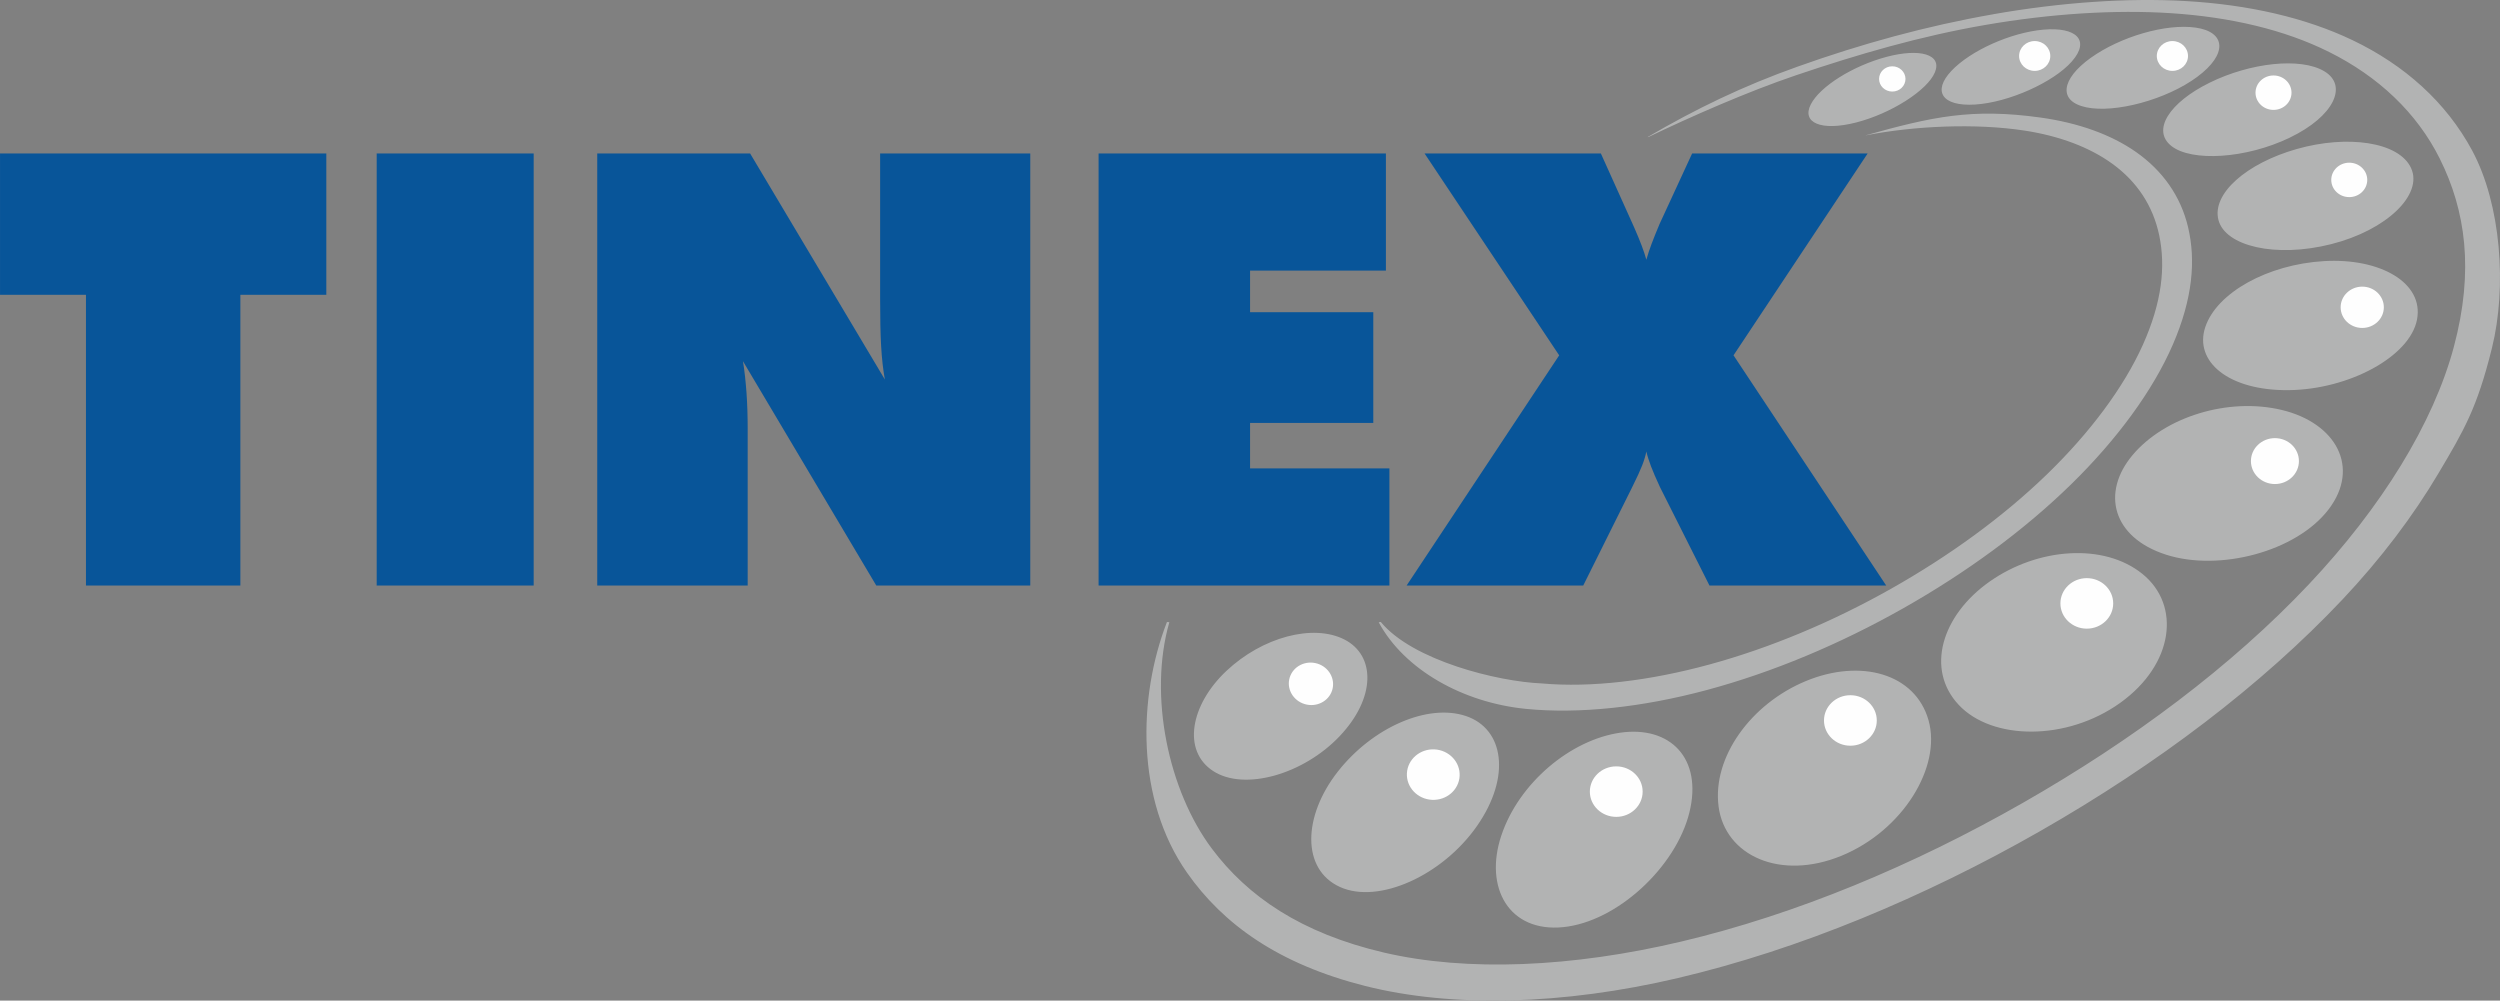
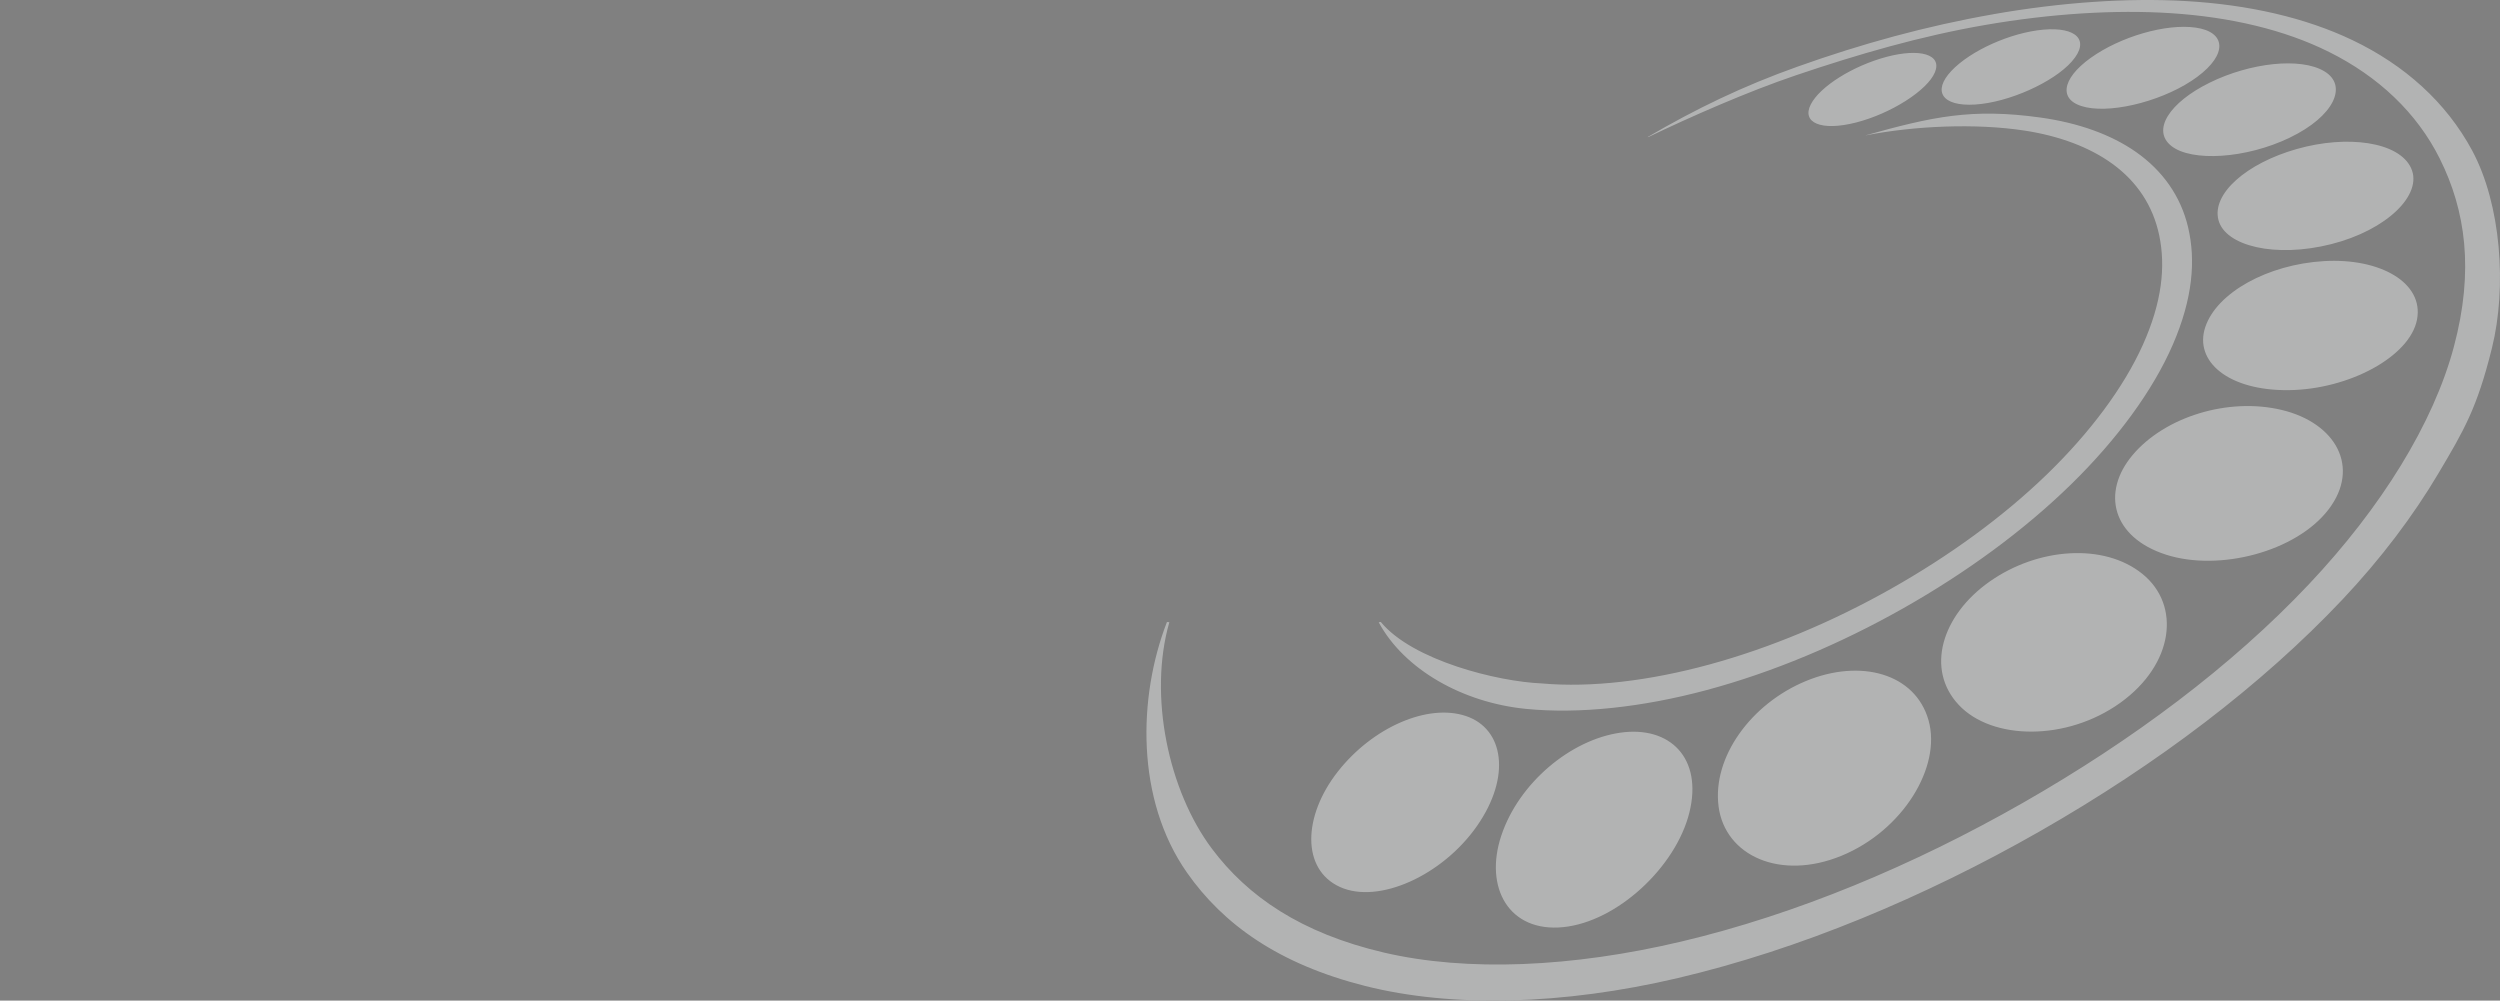
<svg xmlns="http://www.w3.org/2000/svg" xml:space="preserve" width="140.601mm" height="56.274mm" style="shape-rendering:geometricPrecision; text-rendering:geometricPrecision; image-rendering:optimizeQuality; fill-rule:evenodd; clip-rule:evenodd" viewBox="0 0 140.601 56.274">
  <rect x="0" y="0" width="140.601" height="56.274" fill="#808080" stroke="none" />
  <defs>
    <style type="text/css">
   
    .fil0 {fill:#B2B3B3}
    .fil1 {fill:#FEFEFE}
    .fil2 {fill:#085599}
   
  </style>
  </defs>
  <g id="Layer_x0020_1">
    <g id="_314935000">
-       <path id="_212328784" class="fil0" d="M112.126 0.796c3.811,-0.667 7.539,-0.924 10.807,-0.736 3.514,0.203 6.708,0.927 9.365,2.195 2.936,1.402 5.274,3.495 6.734,6.204 1.639,3.043 1.96,7.689 1.12,11.099 -0.841,3.41 -1.589,4.66 -3.01,7.058 -1.415,2.39 -3.238,4.808 -5.4,7.1 -2.279,2.417 -4.888,4.731 -7.731,6.905 -2.855,2.183 -5.962,4.229 -9.253,6.111 -3.292,1.882 -6.683,3.541 -10.083,4.932 -3.433,1.404 -6.888,2.536 -10.297,3.339 -6.481,1.526 -12.72,1.681 -17.601,0.448 -4.881,-1.234 -7.986,-3.471 -10.021,-6.375 -2.883,-4.114 -2.762,-9.868 -1.127,-14.093l0.136 0.008c-1.189,4.151 -0.043,9.487 2.389,12.734 2.007,2.681 5.002,4.753 9.676,5.847 4.673,1.093 10.593,0.835 16.727,-0.618 3.216,-0.761 6.486,-1.833 9.718,-3.155 3.197,-1.308 6.399,-2.878 9.504,-4.652 6.164,-3.521 11.735,-7.689 16.066,-12.278 4.086,-4.328 7.015,-9.066 8.162,-13.365 1.147,-4.299 0.659,-7.67 -0.791,-10.578 -1.295,-2.597 -3.467,-4.628 -6.226,-6.003 -2.5,-1.247 -5.538,-1.964 -8.901,-2.182 -3.141,-0.203 -6.733,0.023 -10.419,0.659 -3.686,0.636 -7.167,1.652 -10.656,2.831 -2.724,0.92 -5.989,2.359 -8.311,3.478l-0.042 0c2.74,-1.602 5.367,-2.868 8.435,-3.961 3.58,-1.277 7.218,-2.283 11.029,-2.95zm1.729 6.547c1.976,0.303 3.677,0.943 4.962,1.88 1.376,1.004 2.273,2.357 2.62,4.019 0.365,1.751 0.154,3.757 -0.924,6.157 -1.078,2.4 -2.99,4.952 -5.389,7.276 -2.468,2.39 -5.475,4.577 -8.77,6.437 -3.287,1.856 -6.792,3.324 -10.209,4.258 -3.36,0.918 -6.646,1.315 -9.443,1.066 -2.478,-0.105 -7.26,-1.289 -9.047,-3.458l-0.116 0.021c1.446,2.671 4.742,4.518 8.277,4.868 2.995,0.297 6.553,-0.089 10.152,-1.054 3.727,-0.999 7.511,-2.59 11.069,-4.602 3.538,-2.001 6.794,-4.379 9.461,-6.99 2.56,-2.506 4.582,-5.254 5.702,-7.838 1.12,-2.584 1.3,-4.743 0.857,-6.611 -0.415,-1.749 -1.438,-3.18 -2.929,-4.225 -1.397,-0.978 -3.232,-1.638 -5.37,-1.936 -3.871,-0.54 -6.101,-0.043 -9.841,1.001l0.021 0c2.712,-0.534 6.173,-0.689 8.916,-0.269zm-5.037 -3.272c-0.424,1.014 -2.471,2.32 -4.44,2.821 -1.969,0.501 -3.057,0.006 -2.543,-1.012 0.514,-1.018 2.378,-2.178 4.258,-2.68 1.88,-0.501 3.15,-0.144 2.726,0.87zm7.707 -0.618c-1.045,1.188 -3.578,2.313 -5.449,2.427 -1.872,0.113 -2.401,-0.757 -1.327,-1.895 1.074,-1.137 3.327,-2.154 5.177,-2.317 1.851,-0.163 2.643,0.596 1.598,1.784zm7.049 0.87c-1.736,1.286 -4.627,2.053 -6.238,1.714 -1.612,-0.338 -1.415,-1.592 0.244,-2.78 1.659,-1.189 4.223,-1.944 5.91,-1.703 1.688,0.241 1.819,1.483 0.083,2.769zm5.209 3.417c-2.487,1.198 -5.526,1.362 -6.658,0.475 -1.133,-0.887 -0.117,-2.452 2.151,-3.567 2.269,-1.115 5.098,-1.442 6.444,-0.639 1.346,0.803 0.549,2.532 -1.937,3.73zm2.322 5.992c-3.134,0.79 -5.957,0.11 -6.339,-1.361 -0.382,-1.47 1.567,-3.185 4.406,-3.991 2.839,-0.806 5.747,-0.41 6.428,1.074 0.682,1.484 -1.361,3.487 -4.495,4.278zm-2.38 8.21c-3.39,0.041 -5.346,-1.612 -4.698,-3.549 0.648,-1.937 3.516,-3.523 6.677,-3.708 3.161,-0.186 5.63,1.221 5.229,3.295 -0.402,2.073 -3.817,3.922 -7.208,3.962zm-6.911 9.251c-3.009,-0.967 -3.661,-3.487 -1.868,-5.61 1.792,-2.123 5.352,-3.257 8.393,-2.524 3.039,0.733 4.428,3.232 2.616,5.597 -1.812,2.365 -6.132,3.505 -9.141,2.538zm-11.652 8.452c-1.878,-2 -0.969,-5.036 1.741,-6.941 2.71,-1.905 6.425,-2.182 8.593,-0.423 2.168,1.758 1.764,5.078 -1.247,7.243 -3.011,2.164 -7.208,2.122 -9.087,0.121zm-13.507 5.717c-0.367,-2.769 1.819,-5.778 4.9,-7.056 3.081,-1.279 6.156,-0.435 6.905,2.196 0.748,2.63 -1.45,6.212 -4.893,7.626 -3.442,1.413 -6.545,0.003 -6.913,-2.765zm-12.216 1.618c0.99,-2.954 3.895,-5.377 6.691,-5.774 2.796,-0.398 4.642,1.438 3.88,4.498 -0.761,3.06 -4.061,6.135 -7.096,6.439 -3.036,0.304 -4.465,-2.21 -3.475,-5.164zm-9.201 -3.583c1.965,-2.503 5.065,-3.844 7.202,-3.129 2.138,0.714 2.567,3.405 0.625,6.188 -1.94,2.781 -5.537,4.415 -7.708,3.426 -2.169,-0.987 -2.086,-3.98 -0.119,-6.484zm-6.269 -5.66c2.026,-1.911 4.883,-2.667 6.639,-1.772 1.758,0.896 1.779,3.28 -0.263,5.436 -2.041,2.155 -5.365,3.101 -7.115,1.963 -1.751,-1.137 -1.288,-3.715 0.739,-5.627z" />
-       <path id="_212328664" class="fil1" d="M90.899 43.101c0.82,0 1.484,0.636 1.484,1.42 0,0.784 -0.665,1.42 -1.484,1.42 -0.82,0 -1.485,-0.636 -1.485,-1.42 0,-0.784 0.665,-1.42 1.485,-1.42zm13.167 -4.002c0.82,0 1.485,0.636 1.485,1.42 0,0.784 -0.665,1.42 -1.485,1.42 -0.82,0 -1.484,-0.636 -1.484,-1.42 0,-0.784 0.664,-1.42 1.484,-1.42zm13.296 -6.584c0.82,0 1.485,0.637 1.485,1.421 0,0.784 -0.665,1.42 -1.485,1.42 -0.82,0 -1.484,-0.636 -1.484,-1.42 0,-0.784 0.665,-1.421 1.484,-1.421zm10.58 -7.874c0.745,0 1.35,0.578 1.35,1.291 0,0.713 -0.604,1.291 -1.35,1.291 -0.745,0 -1.349,-0.578 -1.349,-1.291 0,-0.713 0.604,-1.291 1.349,-1.291zm4.911 -8.52c0.671,0 1.215,0.52 1.215,1.161 0,0.642 -0.543,1.162 -1.215,1.162 -0.671,0 -1.214,-0.52 -1.214,-1.162 0,-0.642 0.544,-1.161 1.214,-1.161zm-0.73 -6.971c0.559,0 1.012,0.434 1.012,0.968 0,0.535 -0.453,0.968 -1.012,0.968 -0.559,0 -1.012,-0.434 -1.012,-0.968 0,-0.534 0.454,-0.968 1.012,-0.968zm-4.26 -4.905c0.559,0 1.012,0.434 1.012,0.968 0,0.535 -0.453,0.968 -1.012,0.968 -0.559,0 -1.012,-0.433 -1.012,-0.968 0,-0.535 0.453,-0.968 1.012,-0.968zm-5.686 -1.936c0.484,0 0.877,0.376 0.877,0.839 0,0.464 -0.393,0.839 -0.877,0.839 -0.484,0 -0.877,-0.375 -0.877,-0.839 0,-0.463 0.393,-0.839 0.877,-0.839zm-7.745 0c0.484,0 0.877,0.376 0.877,0.839 0,0.464 -0.393,0.839 -0.877,0.839 -0.484,0 -0.877,-0.375 -0.877,-0.839 0,-0.463 0.393,-0.839 0.877,-0.839zm-8.01 1.42c0.41,0 0.743,0.318 0.743,0.71 0,0.392 -0.332,0.71 -0.743,0.71 -0.409,0 -0.742,-0.318 -0.742,-0.71 0,-0.392 0.333,-0.71 0.742,-0.71zm-25.741 38.417c0.818,0.043 1.45,0.713 1.409,1.496 -0.041,0.782 -0.738,1.383 -1.557,1.341 -0.818,-0.042 -1.45,-0.712 -1.408,-1.496 0.041,-0.783 0.738,-1.383 1.557,-1.341zm-6.714 -4.856c0.674,0.138 1.115,0.772 0.983,1.418 -0.132,0.644 -0.785,1.056 -1.46,0.918 -0.675,-0.138 -1.116,-0.772 -0.983,-1.417 0.132,-0.645 0.785,-1.056 1.459,-0.919z" />
-       <path id="_212328856" class="fil2" d="M93.368 27.418c-0.231,-0.499 -0.404,-0.896 -0.518,-1.201 -0.115,-0.307 -0.203,-0.578 -0.259,-0.822 -0.045,0.232 -0.121,0.487 -0.231,0.771 -0.109,0.281 -0.301,0.702 -0.575,1.252l-2.744 5.513 -9.933 0 8.581 -12.947 -7.572 -11.354 9.916 0 1.786 3.966c0.017,0.045 0.051,0.119 0.096,0.215 0.332,0.754 0.558,1.354 0.676,1.796 0.079,-0.289 0.178,-0.583 0.293,-0.89 0.115,-0.304 0.265,-0.68 0.451,-1.122l1.831 -3.966 9.871 0 -7.544 11.354 8.586 12.947 -9.939 0 -2.772 -5.513zm-31.583 5.513l0 -24.301 16.159 0 0 6.589 -7.64 0 0 2.34 6.93 0 0 6.227 -6.93 0 0 2.555 7.837 0 0 6.589 -16.356 0zm-28.196 0l0 -24.301 8.597 0 7.579 12.714c-0.102,-0.561 -0.171,-1.19 -0.21,-1.875 -0.04,-0.686 -0.057,-1.581 -0.057,-2.691l0 -8.148 8.444 0 0 24.301 -8.66 0 -7.499 -12.618c0.091,0.544 0.153,1.127 0.199,1.756 0.045,0.623 0.068,1.32 0.068,2.096l0 8.765 -8.46 0zm-12.404 0l0 -24.301 8.829 0 0 24.301 -8.829 0zm-16.35 0l0 -16.352 -4.834 0 0 -7.949 18.351 0 0 7.949 -4.834 0 0 16.352 -8.683 0z" />
+       <path id="_212328784" class="fil0" d="M112.126 0.796c3.811,-0.667 7.539,-0.924 10.807,-0.736 3.514,0.203 6.708,0.927 9.365,2.195 2.936,1.402 5.274,3.495 6.734,6.204 1.639,3.043 1.96,7.689 1.12,11.099 -0.841,3.41 -1.589,4.66 -3.01,7.058 -1.415,2.39 -3.238,4.808 -5.4,7.1 -2.279,2.417 -4.888,4.731 -7.731,6.905 -2.855,2.183 -5.962,4.229 -9.253,6.111 -3.292,1.882 -6.683,3.541 -10.083,4.932 -3.433,1.404 -6.888,2.536 -10.297,3.339 -6.481,1.526 -12.72,1.681 -17.601,0.448 -4.881,-1.234 -7.986,-3.471 -10.021,-6.375 -2.883,-4.114 -2.762,-9.868 -1.127,-14.093l0.136 0.008c-1.189,4.151 -0.043,9.487 2.389,12.734 2.007,2.681 5.002,4.753 9.676,5.847 4.673,1.093 10.593,0.835 16.727,-0.618 3.216,-0.761 6.486,-1.833 9.718,-3.155 3.197,-1.308 6.399,-2.878 9.504,-4.652 6.164,-3.521 11.735,-7.689 16.066,-12.278 4.086,-4.328 7.015,-9.066 8.162,-13.365 1.147,-4.299 0.659,-7.67 -0.791,-10.578 -1.295,-2.597 -3.467,-4.628 -6.226,-6.003 -2.5,-1.247 -5.538,-1.964 -8.901,-2.182 -3.141,-0.203 -6.733,0.023 -10.419,0.659 -3.686,0.636 -7.167,1.652 -10.656,2.831 -2.724,0.92 -5.989,2.359 -8.311,3.478l-0.042 0c2.74,-1.602 5.367,-2.868 8.435,-3.961 3.58,-1.277 7.218,-2.283 11.029,-2.95zm1.729 6.547c1.976,0.303 3.677,0.943 4.962,1.88 1.376,1.004 2.273,2.357 2.62,4.019 0.365,1.751 0.154,3.757 -0.924,6.157 -1.078,2.4 -2.99,4.952 -5.389,7.276 -2.468,2.39 -5.475,4.577 -8.77,6.437 -3.287,1.856 -6.792,3.324 -10.209,4.258 -3.36,0.918 -6.646,1.315 -9.443,1.066 -2.478,-0.105 -7.26,-1.289 -9.047,-3.458l-0.116 0.021c1.446,2.671 4.742,4.518 8.277,4.868 2.995,0.297 6.553,-0.089 10.152,-1.054 3.727,-0.999 7.511,-2.59 11.069,-4.602 3.538,-2.001 6.794,-4.379 9.461,-6.99 2.56,-2.506 4.582,-5.254 5.702,-7.838 1.12,-2.584 1.3,-4.743 0.857,-6.611 -0.415,-1.749 -1.438,-3.18 -2.929,-4.225 -1.397,-0.978 -3.232,-1.638 -5.37,-1.936 -3.871,-0.54 -6.101,-0.043 -9.841,1.001l0.021 0c2.712,-0.534 6.173,-0.689 8.916,-0.269zm-5.037 -3.272c-0.424,1.014 -2.471,2.32 -4.44,2.821 -1.969,0.501 -3.057,0.006 -2.543,-1.012 0.514,-1.018 2.378,-2.178 4.258,-2.68 1.88,-0.501 3.15,-0.144 2.726,0.87zm7.707 -0.618c-1.045,1.188 -3.578,2.313 -5.449,2.427 -1.872,0.113 -2.401,-0.757 -1.327,-1.895 1.074,-1.137 3.327,-2.154 5.177,-2.317 1.851,-0.163 2.643,0.596 1.598,1.784zm7.049 0.87c-1.736,1.286 -4.627,2.053 -6.238,1.714 -1.612,-0.338 -1.415,-1.592 0.244,-2.78 1.659,-1.189 4.223,-1.944 5.91,-1.703 1.688,0.241 1.819,1.483 0.083,2.769zm5.209 3.417c-2.487,1.198 -5.526,1.362 -6.658,0.475 -1.133,-0.887 -0.117,-2.452 2.151,-3.567 2.269,-1.115 5.098,-1.442 6.444,-0.639 1.346,0.803 0.549,2.532 -1.937,3.73zm2.322 5.992c-3.134,0.79 -5.957,0.11 -6.339,-1.361 -0.382,-1.47 1.567,-3.185 4.406,-3.991 2.839,-0.806 5.747,-0.41 6.428,1.074 0.682,1.484 -1.361,3.487 -4.495,4.278zm-2.38 8.21c-3.39,0.041 -5.346,-1.612 -4.698,-3.549 0.648,-1.937 3.516,-3.523 6.677,-3.708 3.161,-0.186 5.63,1.221 5.229,3.295 -0.402,2.073 -3.817,3.922 -7.208,3.962zm-6.911 9.251c-3.009,-0.967 -3.661,-3.487 -1.868,-5.61 1.792,-2.123 5.352,-3.257 8.393,-2.524 3.039,0.733 4.428,3.232 2.616,5.597 -1.812,2.365 -6.132,3.505 -9.141,2.538zm-11.652 8.452c-1.878,-2 -0.969,-5.036 1.741,-6.941 2.71,-1.905 6.425,-2.182 8.593,-0.423 2.168,1.758 1.764,5.078 -1.247,7.243 -3.011,2.164 -7.208,2.122 -9.087,0.121zm-13.507 5.717c-0.367,-2.769 1.819,-5.778 4.9,-7.056 3.081,-1.279 6.156,-0.435 6.905,2.196 0.748,2.63 -1.45,6.212 -4.893,7.626 -3.442,1.413 -6.545,0.003 -6.913,-2.765zm-12.216 1.618c0.99,-2.954 3.895,-5.377 6.691,-5.774 2.796,-0.398 4.642,1.438 3.88,4.498 -0.761,3.06 -4.061,6.135 -7.096,6.439 -3.036,0.304 -4.465,-2.21 -3.475,-5.164zm-9.201 -3.583c1.965,-2.503 5.065,-3.844 7.202,-3.129 2.138,0.714 2.567,3.405 0.625,6.188 -1.94,2.781 -5.537,4.415 -7.708,3.426 -2.169,-0.987 -2.086,-3.98 -0.119,-6.484zm-6.269 -5.66z" />
    </g>
  </g>
</svg>